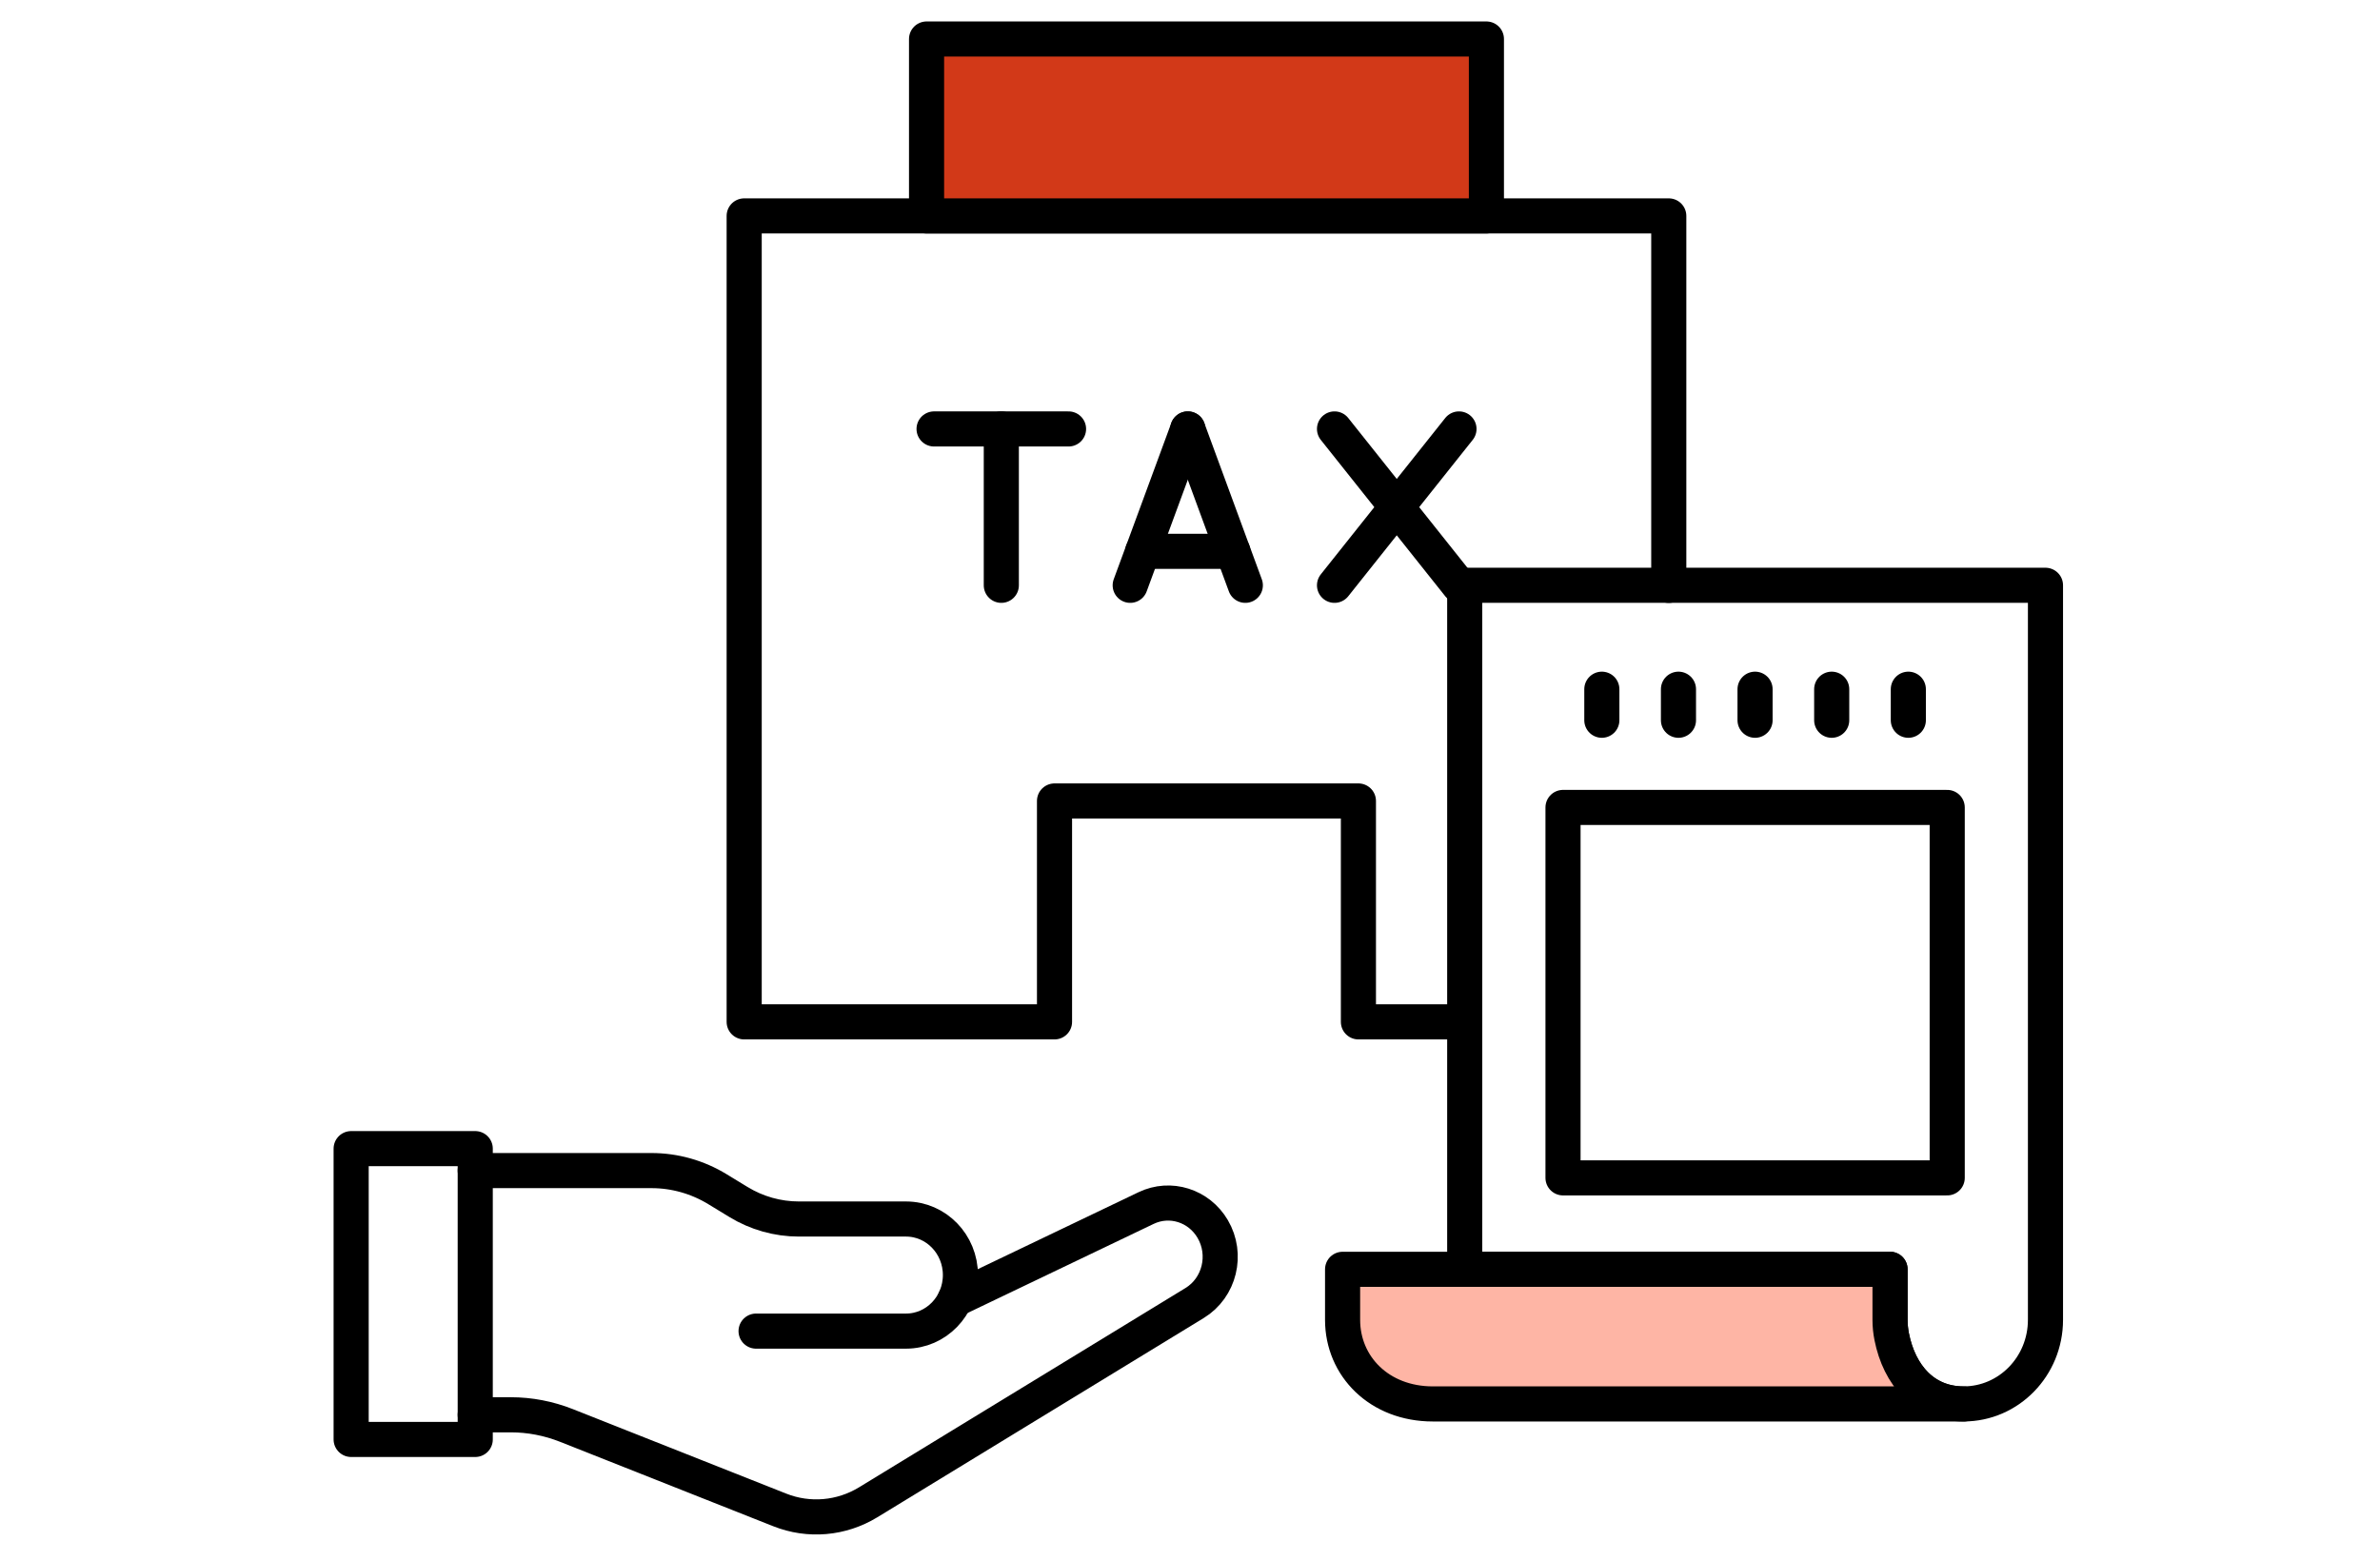
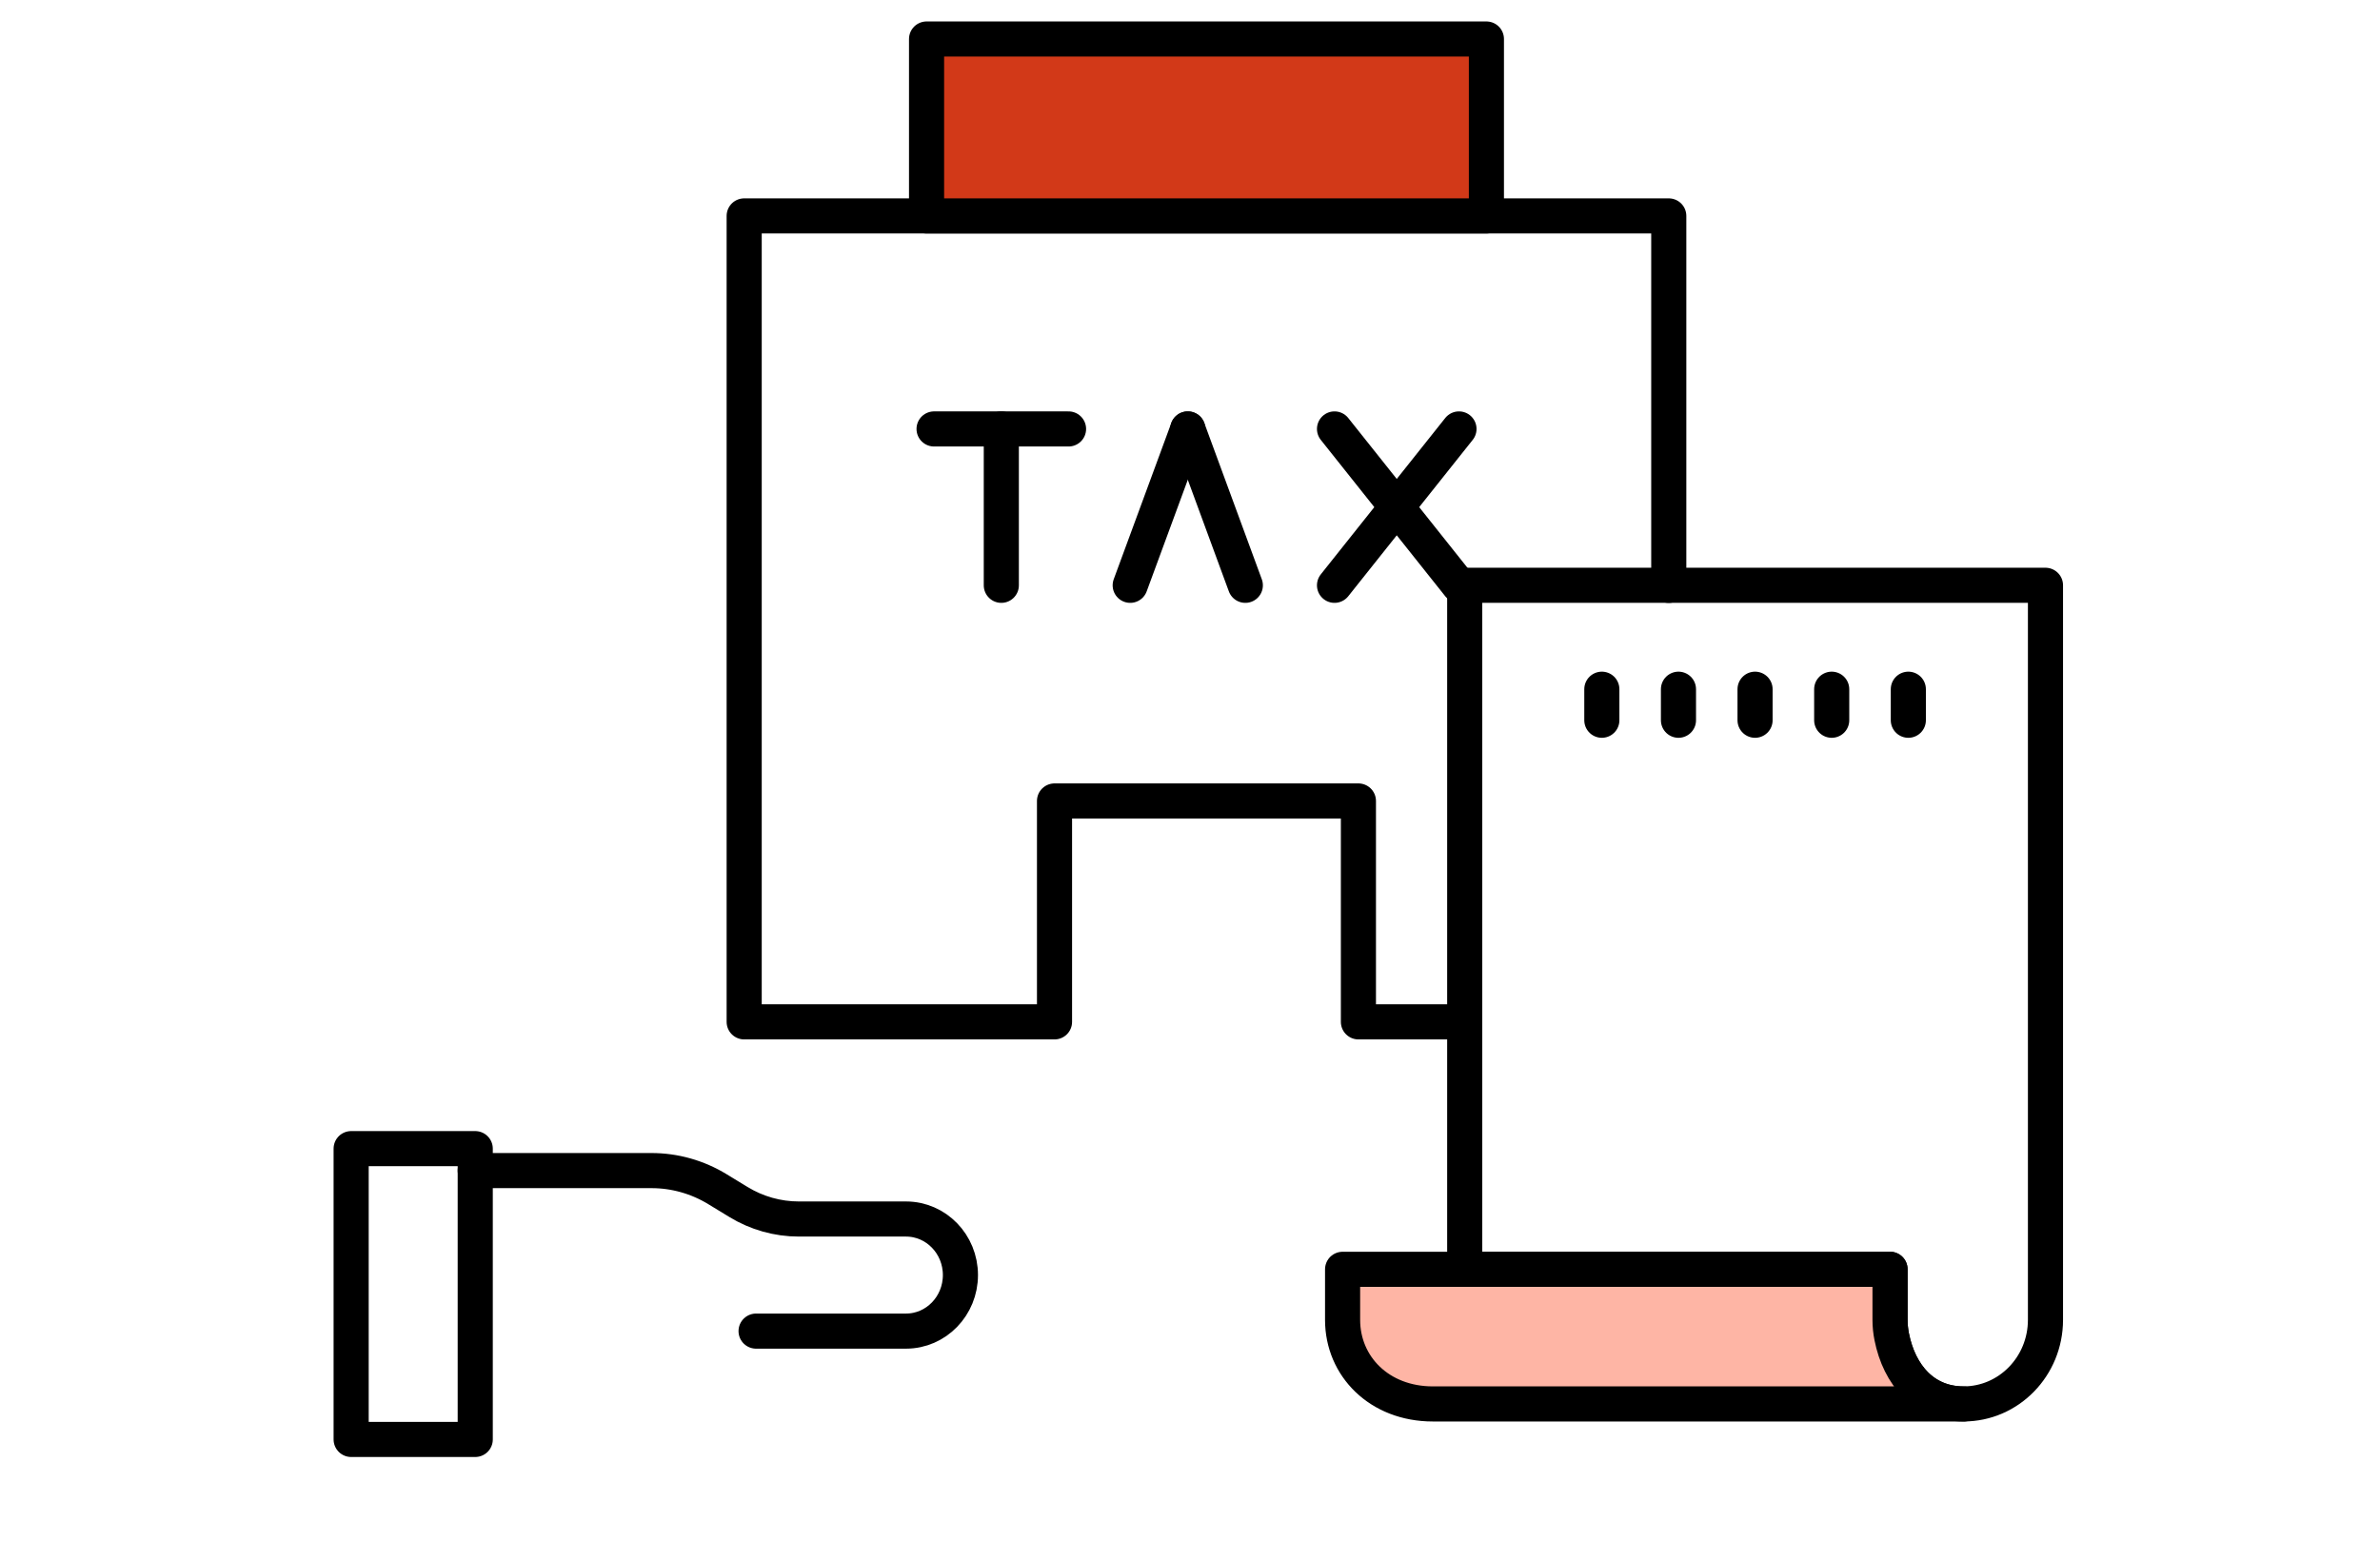
<svg xmlns="http://www.w3.org/2000/svg" width="122" height="79" viewBox="0 0 122 79" fill="none">
  <path d="M75.082 52.391H69.633V41.066H54.055V52.391H38.147V11.07H85.542V30.012" stroke="black" stroke-width="1.8" stroke-linecap="round" stroke-linejoin="round" />
  <path d="M76.194 2H47.496V11.069H76.194V2Z" fill="#D23918" stroke="black" stroke-width="1.8" stroke-linecap="round" stroke-linejoin="round" />
  <path d="M47.881 21.992H54.774" stroke="black" stroke-width="1.8" stroke-linecap="round" stroke-linejoin="round" />
  <path d="M51.328 21.992V30.009" stroke="black" stroke-width="1.8" stroke-linecap="round" stroke-linejoin="round" />
  <path d="M57.935 30.009L60.888 21.992" stroke="black" stroke-width="1.8" stroke-linecap="round" stroke-linejoin="round" />
  <path d="M63.836 30.009L60.887 21.992" stroke="black" stroke-width="1.8" stroke-linecap="round" stroke-linejoin="round" />
  <path d="M68.408 21.992L74.788 30.009" stroke="black" stroke-width="1.8" stroke-linecap="round" stroke-linejoin="round" />
  <path d="M74.788 21.992L68.408 30.009" stroke="black" stroke-width="1.8" stroke-linecap="round" stroke-linejoin="round" />
-   <path d="M58.576 28.266H63.195" stroke="black" stroke-width="1.8" stroke-linecap="round" stroke-linejoin="round" />
  <path d="M104.852 30.011V67.669C104.852 70.048 102.972 71.979 100.656 71.979C98.628 71.979 97.359 70.499 96.97 68.536C96.915 68.257 96.884 67.963 96.884 67.667V65.074H75.082V30.008H104.852V30.011Z" stroke="black" stroke-width="1.8" stroke-linecap="round" stroke-linejoin="round" />
  <path d="M100.656 71.98H73.449C70.703 71.98 68.822 70.049 68.822 67.671V65.078H96.884V67.671C96.884 67.967 96.915 68.258 96.971 68.54C97.362 70.502 98.629 71.983 100.656 71.983V71.98Z" fill="#FEB5A5" stroke="black" stroke-width="1.8" stroke-linecap="round" stroke-linejoin="round" />
-   <path d="M99.815 41.398H80.121V60.389H99.815V41.398Z" stroke="black" stroke-width="1.8" stroke-linecap="round" stroke-linejoin="round" />
  <path d="M82.111 35.336V36.927" stroke="black" stroke-width="1.8" stroke-linecap="round" stroke-linejoin="round" />
  <path d="M86.039 35.336V36.927" stroke="black" stroke-width="1.8" stroke-linecap="round" stroke-linejoin="round" />
  <path d="M89.965 35.336V36.927" stroke="black" stroke-width="1.8" stroke-linecap="round" stroke-linejoin="round" />
  <path d="M93.894 35.336V36.927" stroke="black" stroke-width="1.8" stroke-linecap="round" stroke-linejoin="round" />
  <path d="M97.822 35.336V36.927" stroke="black" stroke-width="1.8" stroke-linecap="round" stroke-linejoin="round" />
  <path d="M24.361 58.891H18V73.8H24.361V58.891Z" stroke="black" stroke-width="1.8" stroke-linecap="round" stroke-linejoin="round" />
  <path d="M24.361 60.016H33.395C34.585 60.016 35.754 60.345 36.779 60.971L37.852 61.625C38.789 62.197 39.858 62.499 40.948 62.499H46.443C47.983 62.499 49.232 63.785 49.232 65.372C49.232 66.958 47.984 68.246 46.443 68.246H38.757" stroke="black" stroke-width="1.8" stroke-linecap="round" stroke-linejoin="round" />
-   <path d="M48.953 66.628L58.749 61.937C59.986 61.344 61.457 61.807 62.163 63.01C62.932 64.319 62.517 66.024 61.238 66.805L44.506 77.021C43.131 77.861 41.46 78.005 39.97 77.414L29.035 73.083C28.125 72.723 27.159 72.536 26.183 72.536H24.361" stroke="black" stroke-width="1.8" stroke-linecap="round" stroke-linejoin="round" />
</svg>